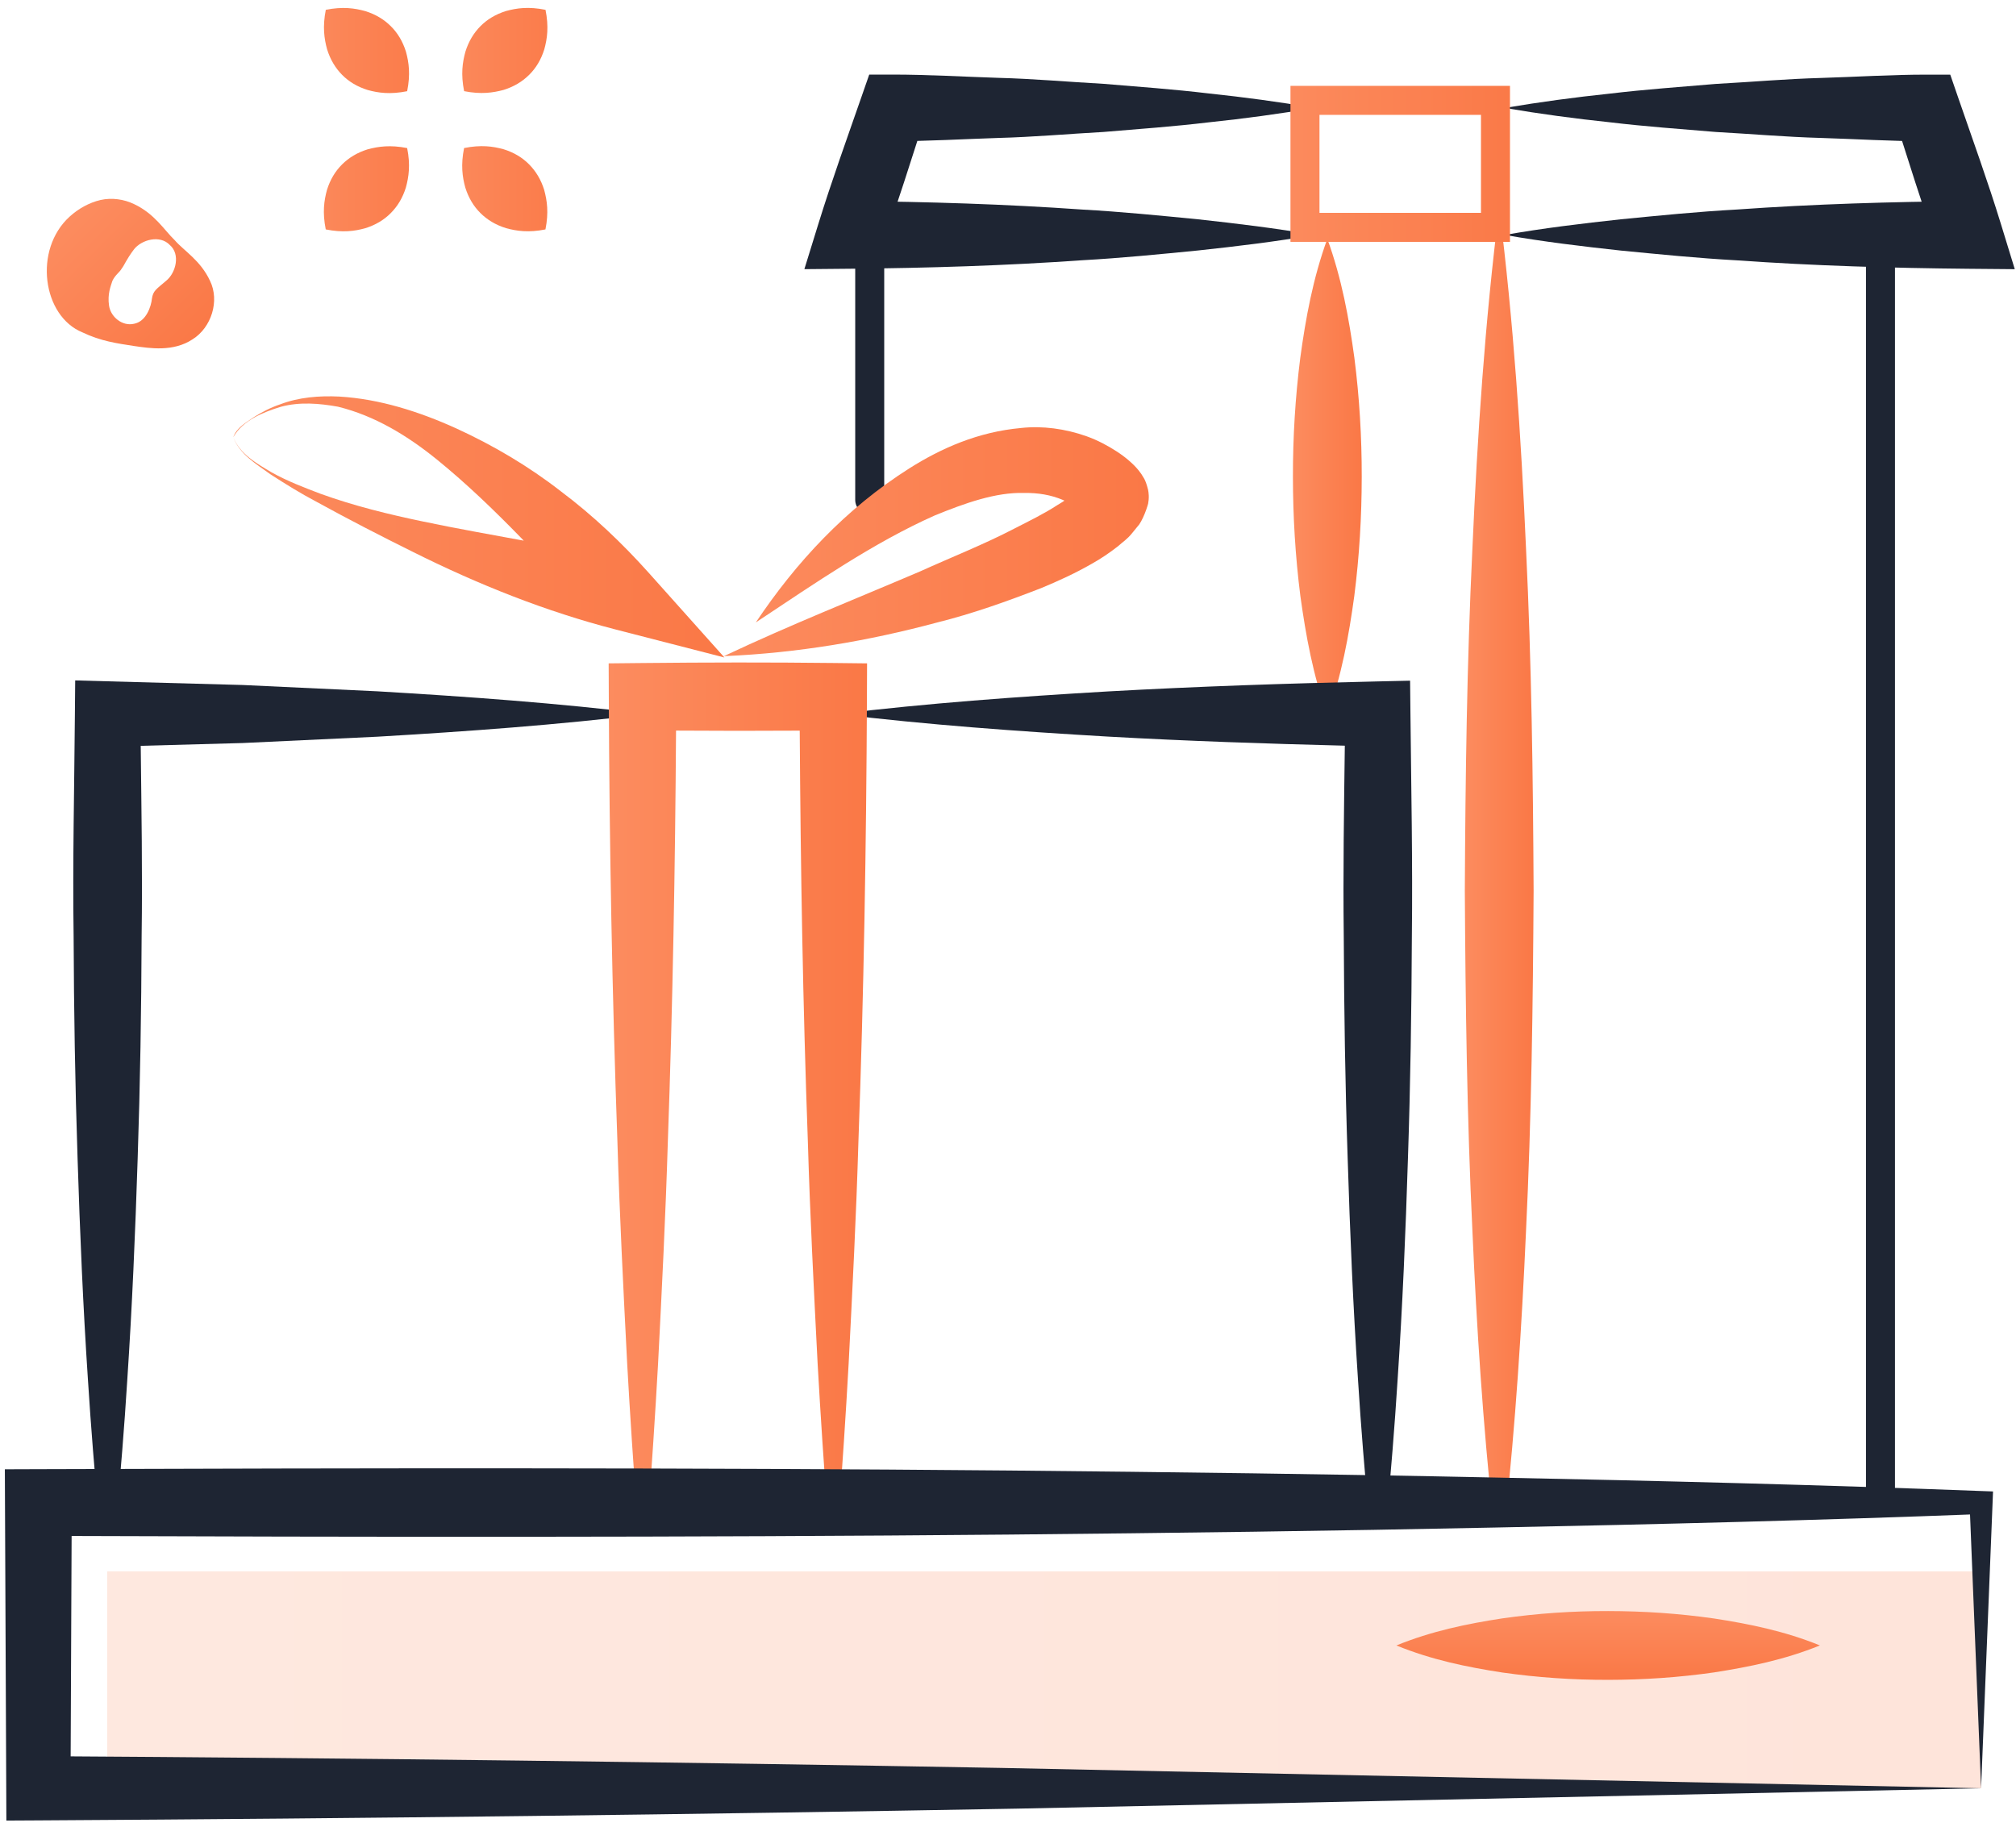
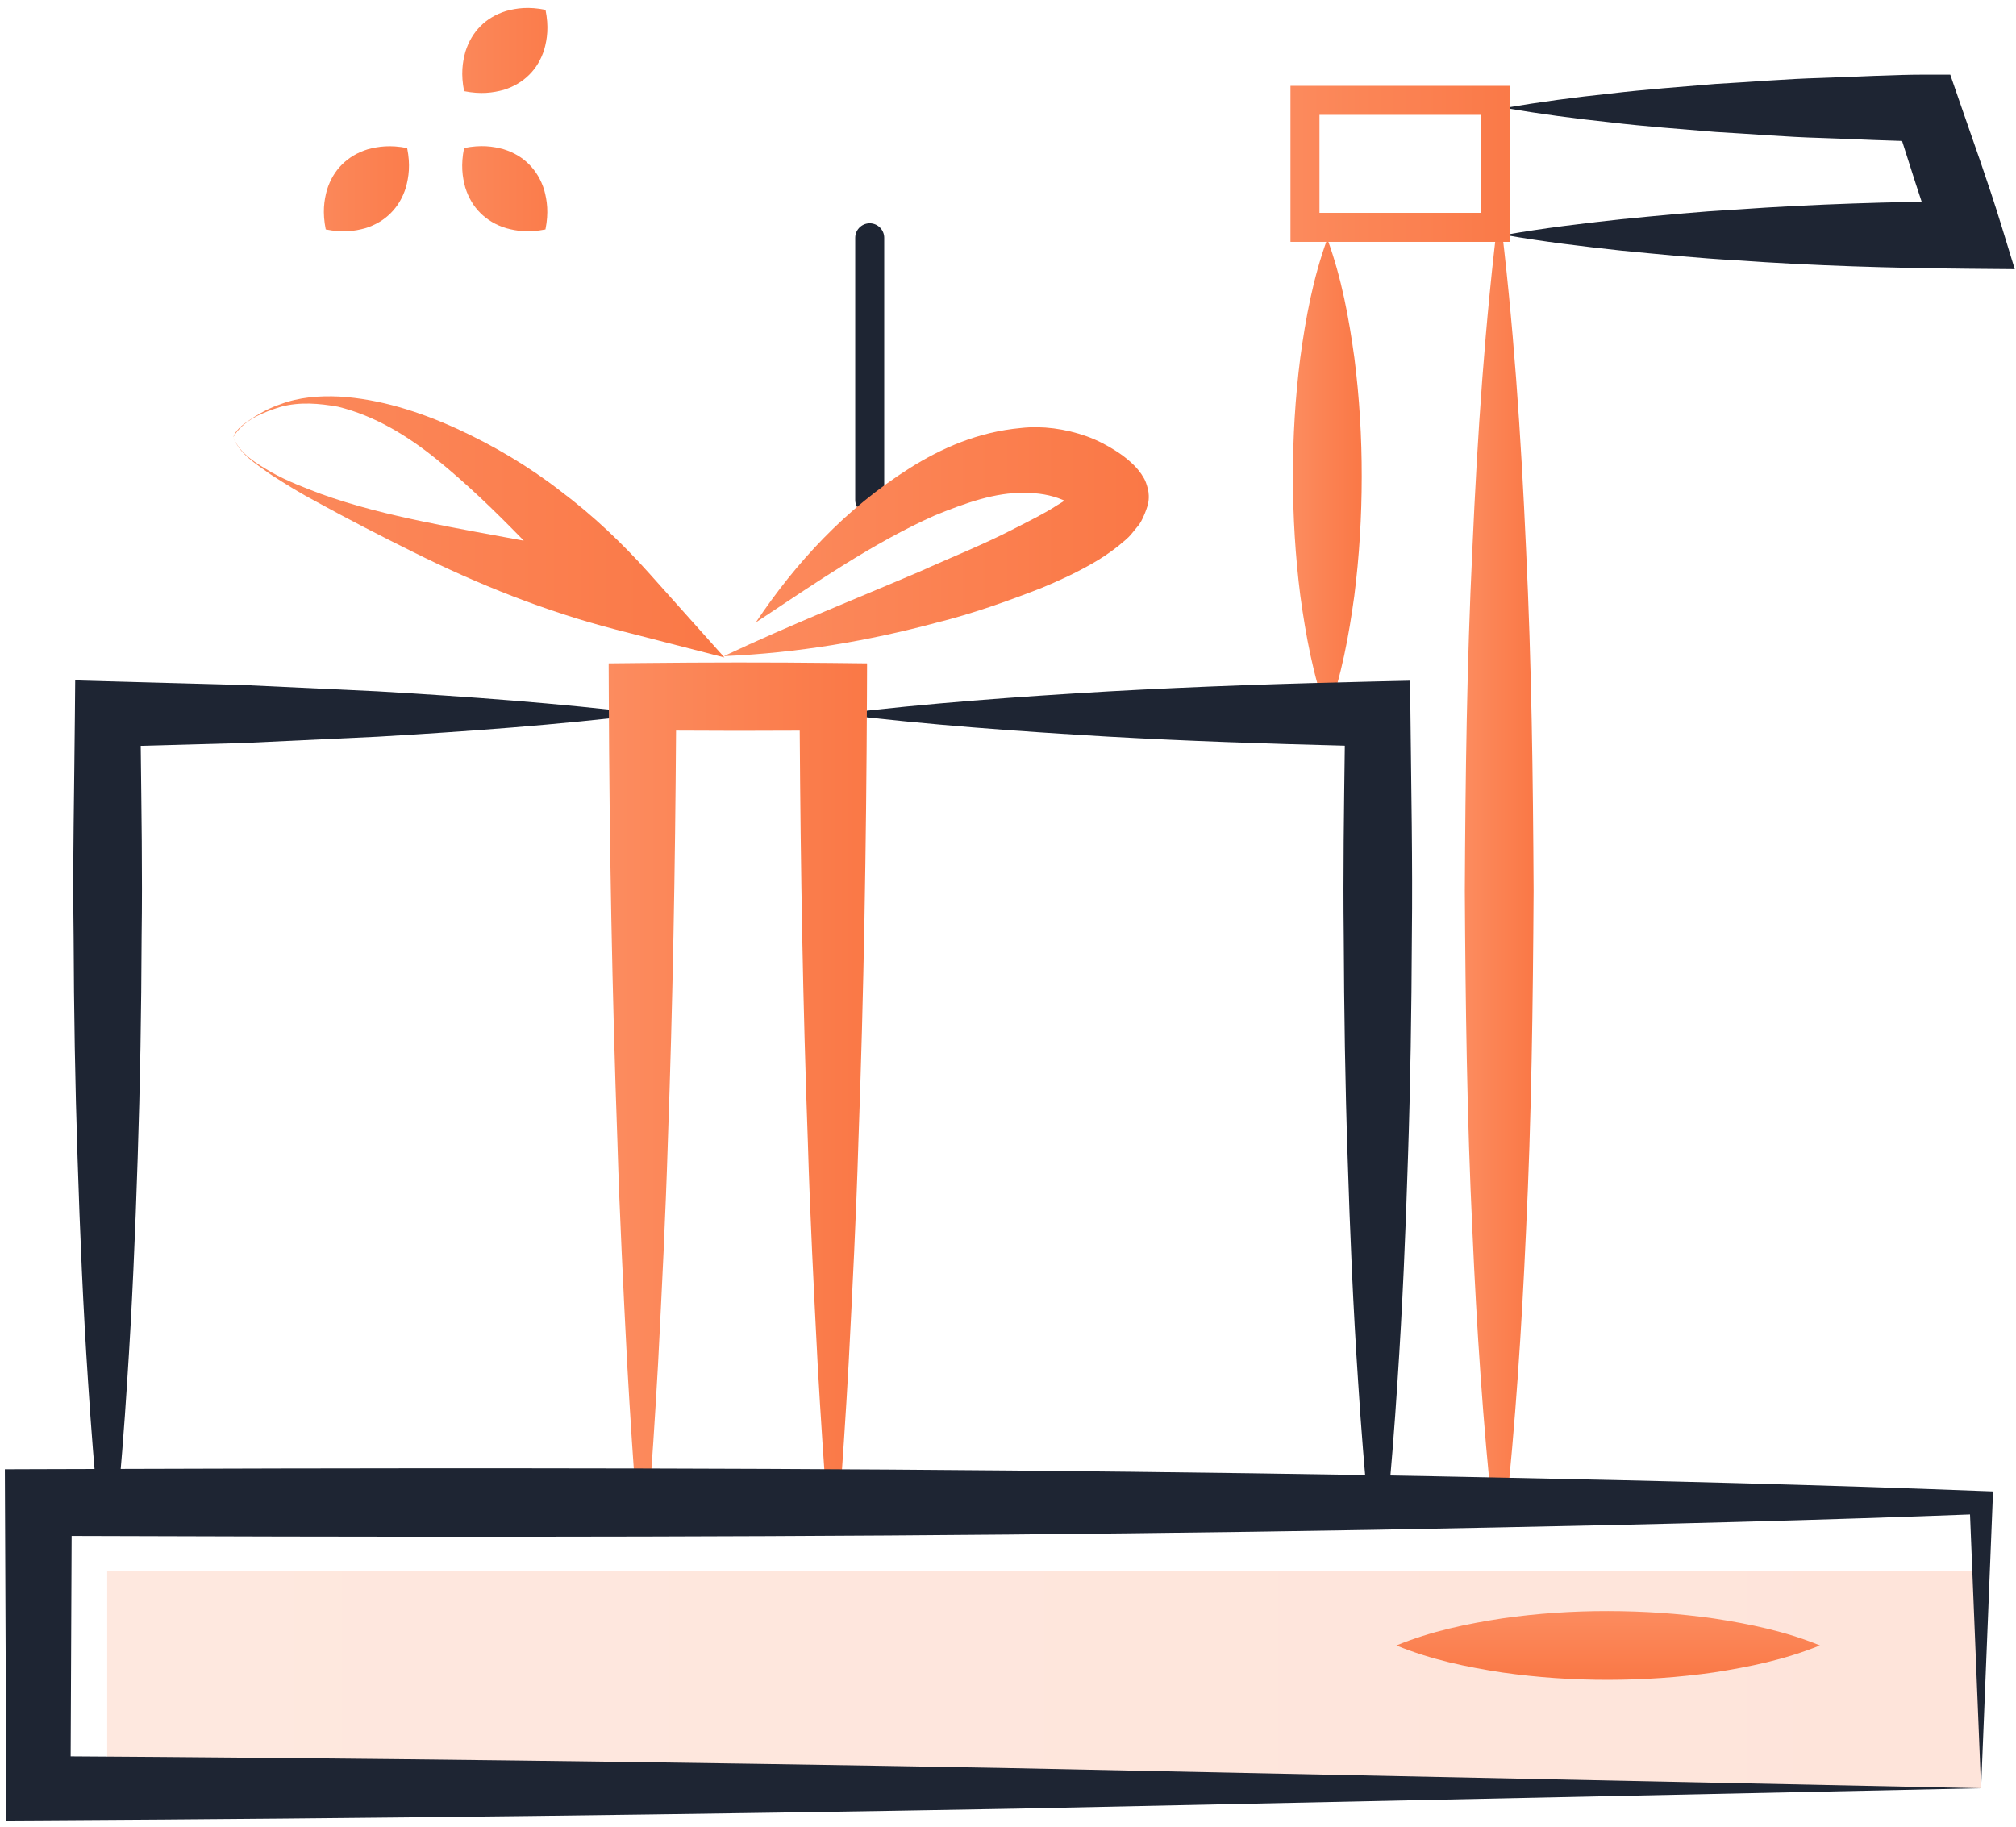
<svg xmlns="http://www.w3.org/2000/svg" width="139" height="126" viewBox="0 0 139 126" fill="none">
  <g clip-path="url(#clip0)">
    <path d="M91.519 49.309C90.529 46.572 90.038 43.834 89.658 41.099C89.309 38.362 89.148 35.625 89.145 32.89C89.141 30.153 89.305 27.416 89.651 24.681C90.026 21.943 90.522 19.206 91.517 16.471C92.512 19.209 93.008 21.946 93.383 24.681C93.732 27.418 93.894 30.155 93.889 32.89C93.886 35.627 93.725 38.364 93.376 41.099C93.001 43.834 92.507 46.572 91.519 49.309Z" fill="url(#paint0_linear)" />
    <path opacity="0.2" d="M136.592 123.32H7.392V108.363H47.198H64.713H136.592V123.32Z" fill="url(#paint1_linear)" />
    <path d="M92.65 64.565C92.673 69.674 92.747 74.783 92.92 79.891C93.079 85.001 93.295 90.109 93.637 95.218C93.837 98.407 94.098 101.595 94.399 104.783H95.596C95.897 101.595 96.156 98.407 96.358 95.218C96.7 90.109 96.916 85.001 97.075 79.891C97.248 74.783 97.322 69.674 97.346 64.565C97.405 59.456 97.3 54.347 97.248 49.238L97.224 46.94L94.998 46.99C88.794 47.127 82.591 47.334 76.388 47.681C70.184 48.044 63.981 48.49 57.778 49.238C63.981 49.986 70.184 50.432 76.388 50.795C81.834 51.102 87.277 51.284 92.723 51.422C92.666 55.802 92.597 60.182 92.65 64.565Z" fill="#1E2533" />
    <path d="M26.029 47.673L16.726 47.237L7.422 46.983L5.185 46.921L5.164 49.238C5.124 54.347 5.002 59.456 5.076 64.565C5.095 69.674 5.178 74.783 5.349 79.891C5.511 85 5.727 90.109 6.068 95.218C6.27 98.407 6.527 101.595 6.826 104.783H8.015C8.314 101.595 8.573 98.407 8.772 95.218C9.112 90.109 9.328 85 9.492 79.891C9.663 74.783 9.746 69.674 9.765 64.565C9.827 60.187 9.751 55.809 9.703 51.432L16.728 51.239L26.032 50.802C32.235 50.437 38.438 49.993 44.642 49.238C38.436 48.483 32.233 48.039 26.029 47.673Z" fill="#1E2533" />
    <path d="M42.569 78.704C42.721 83.813 42.98 88.922 43.243 94.031C43.443 97.614 43.68 101.196 43.951 104.778H44.666C44.936 101.196 45.173 97.614 45.373 94.031C45.636 88.922 45.893 83.813 46.047 78.704C46.384 69.263 46.553 59.824 46.612 50.382C49.454 50.401 52.296 50.404 55.14 50.385C55.199 59.824 55.356 69.265 55.7 78.704C55.849 83.813 56.113 88.922 56.374 94.031C56.576 97.614 56.813 101.196 57.084 104.778H57.803C58.076 101.196 58.314 97.614 58.513 94.031C58.774 88.922 59.038 83.813 59.187 78.704C59.56 68.487 59.729 58.271 59.774 48.053L59.783 45.746L57.44 45.72C53.062 45.67 48.682 45.677 44.305 45.722L41.966 45.746L41.976 48.051C42.018 58.271 42.204 68.489 42.569 78.704Z" fill="url(#paint2_linear)" />
    <path d="M102.955 104.778H103.782C104.489 98.174 104.919 91.569 105.213 84.965C105.593 77.118 105.693 69.275 105.74 61.428C105.7 53.582 105.598 45.738 105.22 37.892C104.874 30.046 104.356 22.202 103.369 14.356C102.381 22.202 101.863 30.046 101.517 37.892C101.139 45.738 101.037 53.582 100.997 61.428C101.044 69.275 101.146 77.118 101.524 84.965C101.816 91.569 102.246 98.174 102.955 104.778Z" fill="url(#paint3_linear)" />
    <path d="M103.752 7.443C106.176 7.032 108.597 6.707 111.021 6.453C113.445 6.164 115.867 5.995 118.291 5.788C120.714 5.655 123.136 5.442 125.56 5.375C127.984 5.302 130.405 5.147 132.829 5.147H134.467L135.008 6.717C136.01 9.627 137.062 12.519 137.964 15.46L138.916 18.563L135.747 18.535C130.415 18.485 125.083 18.331 119.751 17.953C117.085 17.806 114.418 17.538 111.752 17.279C109.086 16.989 106.42 16.671 103.754 16.201C106.42 15.731 109.086 15.413 111.752 15.123C114.418 14.862 117.085 14.594 119.751 14.449C125.083 14.069 130.415 13.915 135.747 13.867L133.532 16.942C132.49 14.045 131.595 11.101 130.65 8.172L132.827 9.741C130.403 9.741 127.981 9.587 125.557 9.513C123.134 9.447 120.712 9.233 118.288 9.1C115.864 8.894 113.443 8.727 111.019 8.435C108.597 8.181 106.176 7.856 103.752 7.443Z" fill="#1E2533" />
-     <path d="M90.617 16.201C87.951 16.666 85.285 16.984 82.621 17.271C79.955 17.533 77.289 17.799 74.625 17.946C69.293 18.321 63.963 18.485 58.631 18.532L55.46 18.561L56.419 15.458C57.328 12.516 58.375 9.62 59.386 6.712L59.932 5.143H61.566C63.987 5.145 66.409 5.29 68.828 5.368C71.249 5.43 73.671 5.648 76.09 5.781C78.511 5.983 80.933 6.156 83.352 6.446C85.774 6.702 88.195 7.025 90.614 7.441C88.193 7.856 85.771 8.181 83.352 8.435C80.931 8.725 78.509 8.898 76.09 9.1C73.668 9.233 71.247 9.451 68.828 9.513C66.406 9.592 63.985 9.736 61.566 9.739L63.745 8.172C62.8 11.101 61.889 14.043 60.842 16.939L58.629 13.865C63.961 13.912 69.291 14.076 74.623 14.451C77.289 14.598 79.955 14.864 82.618 15.125C85.285 15.417 87.951 15.736 90.617 16.201Z" fill="#1E2533" />
    <path d="M136.593 123.319L70.2 124.722C47.813 125.126 25.232 125.404 2.645 125.534L0.439 125.546L0.43 123.317L0.344 103.613L0.335 101.322L2.645 101.314C24.97 101.238 47.293 101.205 69.619 101.407C80.781 101.514 91.944 101.656 103.105 101.891C114.267 102.112 125.43 102.392 136.59 102.82L137.416 102.85L137.386 103.613L136.593 123.319ZM136.593 123.319L135.797 103.615L136.593 104.41C125.43 104.838 114.267 105.118 103.107 105.338C91.944 105.573 80.781 105.716 69.621 105.823C47.296 106.027 24.973 105.994 2.647 105.915L4.948 103.615L4.862 123.319L2.647 121.104C24.712 121.237 46.778 121.515 69.04 121.916L136.593 123.319Z" fill="#1E2533" />
    <path d="M59.966 34.474V16.398" stroke="#1E2533" stroke-width="2" stroke-miterlimit="10" stroke-linecap="round" stroke-linejoin="round" />
-     <path d="M129.655 16.398V103.418" stroke="#1E2533" stroke-width="2" stroke-miterlimit="10" stroke-linejoin="round" />
    <path d="M52.112 42.923C54.873 38.795 58.306 35.077 62.71 32.29C64.911 30.903 67.437 29.783 70.395 29.515C71.855 29.351 73.441 29.56 74.924 30.087C75.668 30.353 76.368 30.723 77.021 31.148C77.36 31.373 77.697 31.618 78.065 31.965C78.253 32.147 78.44 32.328 78.69 32.684C78.811 32.909 78.965 32.992 79.16 33.781C79.181 33.914 79.195 33.959 79.205 34.165C79.214 34.353 79.191 34.593 79.162 34.733L79.122 34.87L79.031 35.148C78.908 35.497 78.718 35.922 78.55 36.162L78.058 36.765C77.697 37.211 77.429 37.354 77.104 37.653C76.487 38.137 75.895 38.531 75.307 38.861C74.117 39.545 72.959 40.069 71.774 40.561C69.4 41.482 67.055 42.318 64.638 42.921C59.845 44.21 54.959 45.031 49.988 45.245H49.909L49.978 45.216H49.98C54.477 43.094 58.999 41.302 63.427 39.41C65.618 38.417 67.845 37.541 69.918 36.461C70.948 35.934 72.002 35.421 72.897 34.835C73.367 34.564 73.785 34.26 74.122 33.99C74.238 33.868 74.509 33.693 74.502 33.636C74.528 33.598 74.559 33.567 74.597 33.536C74.597 33.536 74.495 33.648 74.502 33.726V34.666C74.666 35.305 74.734 35.253 74.772 35.355C74.851 35.459 74.825 35.416 74.794 35.388C74.72 35.314 74.568 35.191 74.402 35.077C74.037 34.828 73.654 34.631 73.255 34.464C72.458 34.13 71.572 33.978 70.604 33.994C68.664 33.937 66.537 34.692 64.443 35.549C60.248 37.415 56.243 40.184 52.112 42.923Z" fill="url(#paint4_linear)" />
    <path d="M16.084 30.148C16.305 29.507 16.962 29.139 17.499 28.769C18.069 28.41 18.676 28.097 19.322 27.881C20.604 27.392 22.003 27.28 23.391 27.347C26.171 27.51 28.911 28.386 31.463 29.545C34.02 30.715 36.458 32.159 38.656 33.87C40.89 35.544 42.908 37.465 44.755 39.53L49.95 45.342L42.455 43.412C37.631 42.17 32.963 40.304 28.481 38.065C26.238 36.954 24.02 35.81 21.846 34.616C20.749 34.039 19.692 33.384 18.655 32.714C17.679 32.002 16.516 31.33 16.084 30.148ZM16.084 30.148C16.54 31.318 17.708 31.969 18.736 32.579C19.806 33.177 20.958 33.616 22.102 34.051C24.407 34.886 26.803 35.471 29.203 35.971C31.605 36.475 34.022 36.895 36.422 37.341C38.808 37.835 41.211 38.253 43.571 38.825L41.27 42.707C37.652 38.949 34.205 35.01 30.15 31.71C28.125 30.067 25.863 28.674 23.299 28.045C22.019 27.817 20.673 27.7 19.374 28.049C18.147 28.424 16.742 28.98 16.084 30.148Z" fill="url(#paint5_linear)" />
    <path d="M103.111 6.921H89.976V15.679H103.111V6.921Z" stroke="url(#paint6_linear)" stroke-width="2" stroke-miterlimit="10" />
    <path d="M125.48 113.468C123.046 114.457 120.613 114.949 118.18 115.329C115.746 115.678 113.313 115.839 110.88 115.842C108.446 115.846 106.013 115.683 103.579 115.336C101.146 114.961 98.713 114.465 96.279 113.47C98.713 112.475 101.146 111.979 103.579 111.604C106.013 111.255 108.446 111.093 110.88 111.098C113.313 111.101 115.746 111.262 118.18 111.611C120.613 111.986 123.046 112.478 125.48 113.468Z" fill="url(#paint7_linear)" />
-     <path d="M22.463 0.677C23.628 0.444 24.445 0.563 25.181 0.765C25.896 0.986 26.477 1.339 26.945 1.805C27.415 2.27 27.767 2.852 27.99 3.566C28.191 4.3 28.308 5.117 28.073 6.289C26.902 6.524 26.083 6.408 25.35 6.206C24.637 5.985 24.053 5.632 23.588 5.162C23.125 4.692 22.771 4.108 22.551 3.395C22.351 2.659 22.233 1.845 22.463 0.677Z" fill="url(#paint8_linear)" />
    <path d="M32 6.287C31.767 5.121 31.886 4.304 32.088 3.568C32.309 2.854 32.662 2.272 33.127 1.804C33.593 1.334 34.175 0.983 34.889 0.76C35.623 0.558 36.439 0.442 37.612 0.677C37.847 1.847 37.731 2.666 37.529 3.4C37.308 4.112 36.955 4.696 36.484 5.161C36.014 5.627 35.433 5.98 34.721 6.201C33.982 6.398 33.166 6.517 32 6.287Z" fill="url(#paint9_linear)" />
    <path d="M28.073 10.211C28.305 11.377 28.186 12.194 27.985 12.93C27.764 13.644 27.41 14.226 26.945 14.693C26.48 15.163 25.898 15.515 25.183 15.738C24.45 15.94 23.633 16.056 22.46 15.821C22.225 14.651 22.342 13.832 22.544 13.098C22.764 12.386 23.118 11.802 23.588 11.336C24.058 10.871 24.64 10.518 25.352 10.297C26.09 10.1 26.905 9.981 28.073 10.211Z" fill="url(#paint10_linear)" />
    <path d="M37.608 15.821C36.442 16.053 35.625 15.935 34.889 15.733C34.175 15.512 33.593 15.158 33.125 14.693C32.655 14.228 32.304 13.646 32.081 12.932C31.879 12.198 31.763 11.381 31.998 10.209C33.168 9.974 33.987 10.09 34.721 10.292C35.433 10.512 36.017 10.866 36.482 11.336C36.947 11.806 37.301 12.388 37.522 13.1C37.721 13.838 37.84 14.653 37.608 15.821Z" fill="url(#paint11_linear)" />
-     <path d="M12.043 16.559C12.682 17.3 13.819 17.946 14.479 19.363C15.156 20.742 14.581 22.585 13.275 23.401C11.946 24.275 10.344 24.021 9.237 23.86C8.086 23.681 6.946 23.529 5.681 22.919C2.932 21.799 2.284 17.217 4.807 14.933C5.41 14.387 6.149 13.974 6.932 13.791C7.716 13.616 8.549 13.739 9.237 14.071C10.666 14.739 11.334 15.883 12.043 16.559ZM11.706 16.894C11.037 16.182 9.764 16.521 9.237 17.196C8.689 17.929 8.594 18.257 8.392 18.52C8.238 18.793 7.946 18.952 7.751 19.366C7.63 19.743 7.4 20.287 7.519 21.082C7.635 21.861 8.435 22.514 9.237 22.328C10.087 22.174 10.424 21.117 10.474 20.602C10.555 20.037 10.785 19.942 11.455 19.363C12.124 18.827 12.457 17.53 11.706 16.894Z" fill="url(#paint12_linear)" />
  </g>
  <defs>
    <linearGradient id="paint0_linear" x1="89.145" y1="32.888" x2="93.892" y2="32.888" gradientUnits="userSpaceOnUse">
      <stop offset="1.58946e-07" stop-color="#FC8C5F" />
      <stop offset="1" stop-color="#FA7846" />
    </linearGradient>
    <linearGradient id="paint1_linear" x1="7.393" y1="115.841" x2="136.593" y2="115.841" gradientUnits="userSpaceOnUse">
      <stop offset="1.58946e-07" stop-color="#FC8C5F" />
      <stop offset="1" stop-color="#FA7846" />
    </linearGradient>
    <linearGradient id="paint2_linear" x1="41.933" y1="75.233" x2="59.818" y2="75.233" gradientUnits="userSpaceOnUse">
      <stop offset="1.58946e-07" stop-color="#FC8C5F" />
      <stop offset="1" stop-color="#FA7846" />
    </linearGradient>
    <linearGradient id="paint3_linear" x1="100.996" y1="59.568" x2="105.741" y2="59.568" gradientUnits="userSpaceOnUse">
      <stop offset="1.58946e-07" stop-color="#FC8C5F" />
      <stop offset="1" stop-color="#FA7846" />
    </linearGradient>
    <linearGradient id="paint4_linear" x1="49.087" y1="37.353" x2="79.21" y2="37.353" gradientUnits="userSpaceOnUse">
      <stop offset="1.58946e-07" stop-color="#FC8C5F" />
      <stop offset="1" stop-color="#FA7846" />
    </linearGradient>
    <linearGradient id="paint5_linear" x1="13.709" y1="36.334" x2="50.003" y2="36.334" gradientUnits="userSpaceOnUse">
      <stop offset="1.58946e-07" stop-color="#FC8C5F" />
      <stop offset="1" stop-color="#FA7846" />
    </linearGradient>
    <linearGradient id="paint6_linear" x1="87.601" y1="11.3" x2="105.486" y2="11.3" gradientUnits="userSpaceOnUse">
      <stop offset="1.58946e-07" stop-color="#FC8C5F" />
      <stop offset="1" stop-color="#FA7846" />
    </linearGradient>
    <linearGradient id="paint7_linear" x1="110.88" y1="111.093" x2="110.88" y2="115.84" gradientUnits="userSpaceOnUse">
      <stop offset="1.58946e-07" stop-color="#FC8C5F" />
      <stop offset="1" stop-color="#FA7846" />
    </linearGradient>
    <linearGradient id="paint8_linear" x1="20.09" y1="3.484" x2="30.446" y2="3.484" gradientUnits="userSpaceOnUse">
      <stop offset="1.58946e-07" stop-color="#FC8C5F" />
      <stop offset="1" stop-color="#FA7846" />
    </linearGradient>
    <linearGradient id="paint9_linear" x1="29.625" y1="3.48" x2="39.981" y2="3.48" gradientUnits="userSpaceOnUse">
      <stop offset="1.58946e-07" stop-color="#FC8C5F" />
      <stop offset="1" stop-color="#FA7846" />
    </linearGradient>
    <linearGradient id="paint10_linear" x1="20.09" y1="13.018" x2="30.446" y2="13.018" gradientUnits="userSpaceOnUse">
      <stop offset="1.58946e-07" stop-color="#FC8C5F" />
      <stop offset="1" stop-color="#FA7846" />
    </linearGradient>
    <linearGradient id="paint11_linear" x1="29.625" y1="13.014" x2="39.982" y2="13.014" gradientUnits="userSpaceOnUse">
      <stop offset="1.58946e-07" stop-color="#FC8C5F" />
      <stop offset="1" stop-color="#FA7846" />
    </linearGradient>
    <linearGradient id="paint12_linear" x1="4.482" y1="15.488" x2="13.114" y2="24.12" gradientUnits="userSpaceOnUse">
      <stop offset="1.58946e-07" stop-color="#FC8C5F" />
      <stop offset="1" stop-color="#FA7846" />
    </linearGradient>
    <clipPath id="clip0">
      <rect width="138.579" height="125" fill="white" transform="translate(0.335 0.546)" />
    </clipPath>
  </defs>
</svg>